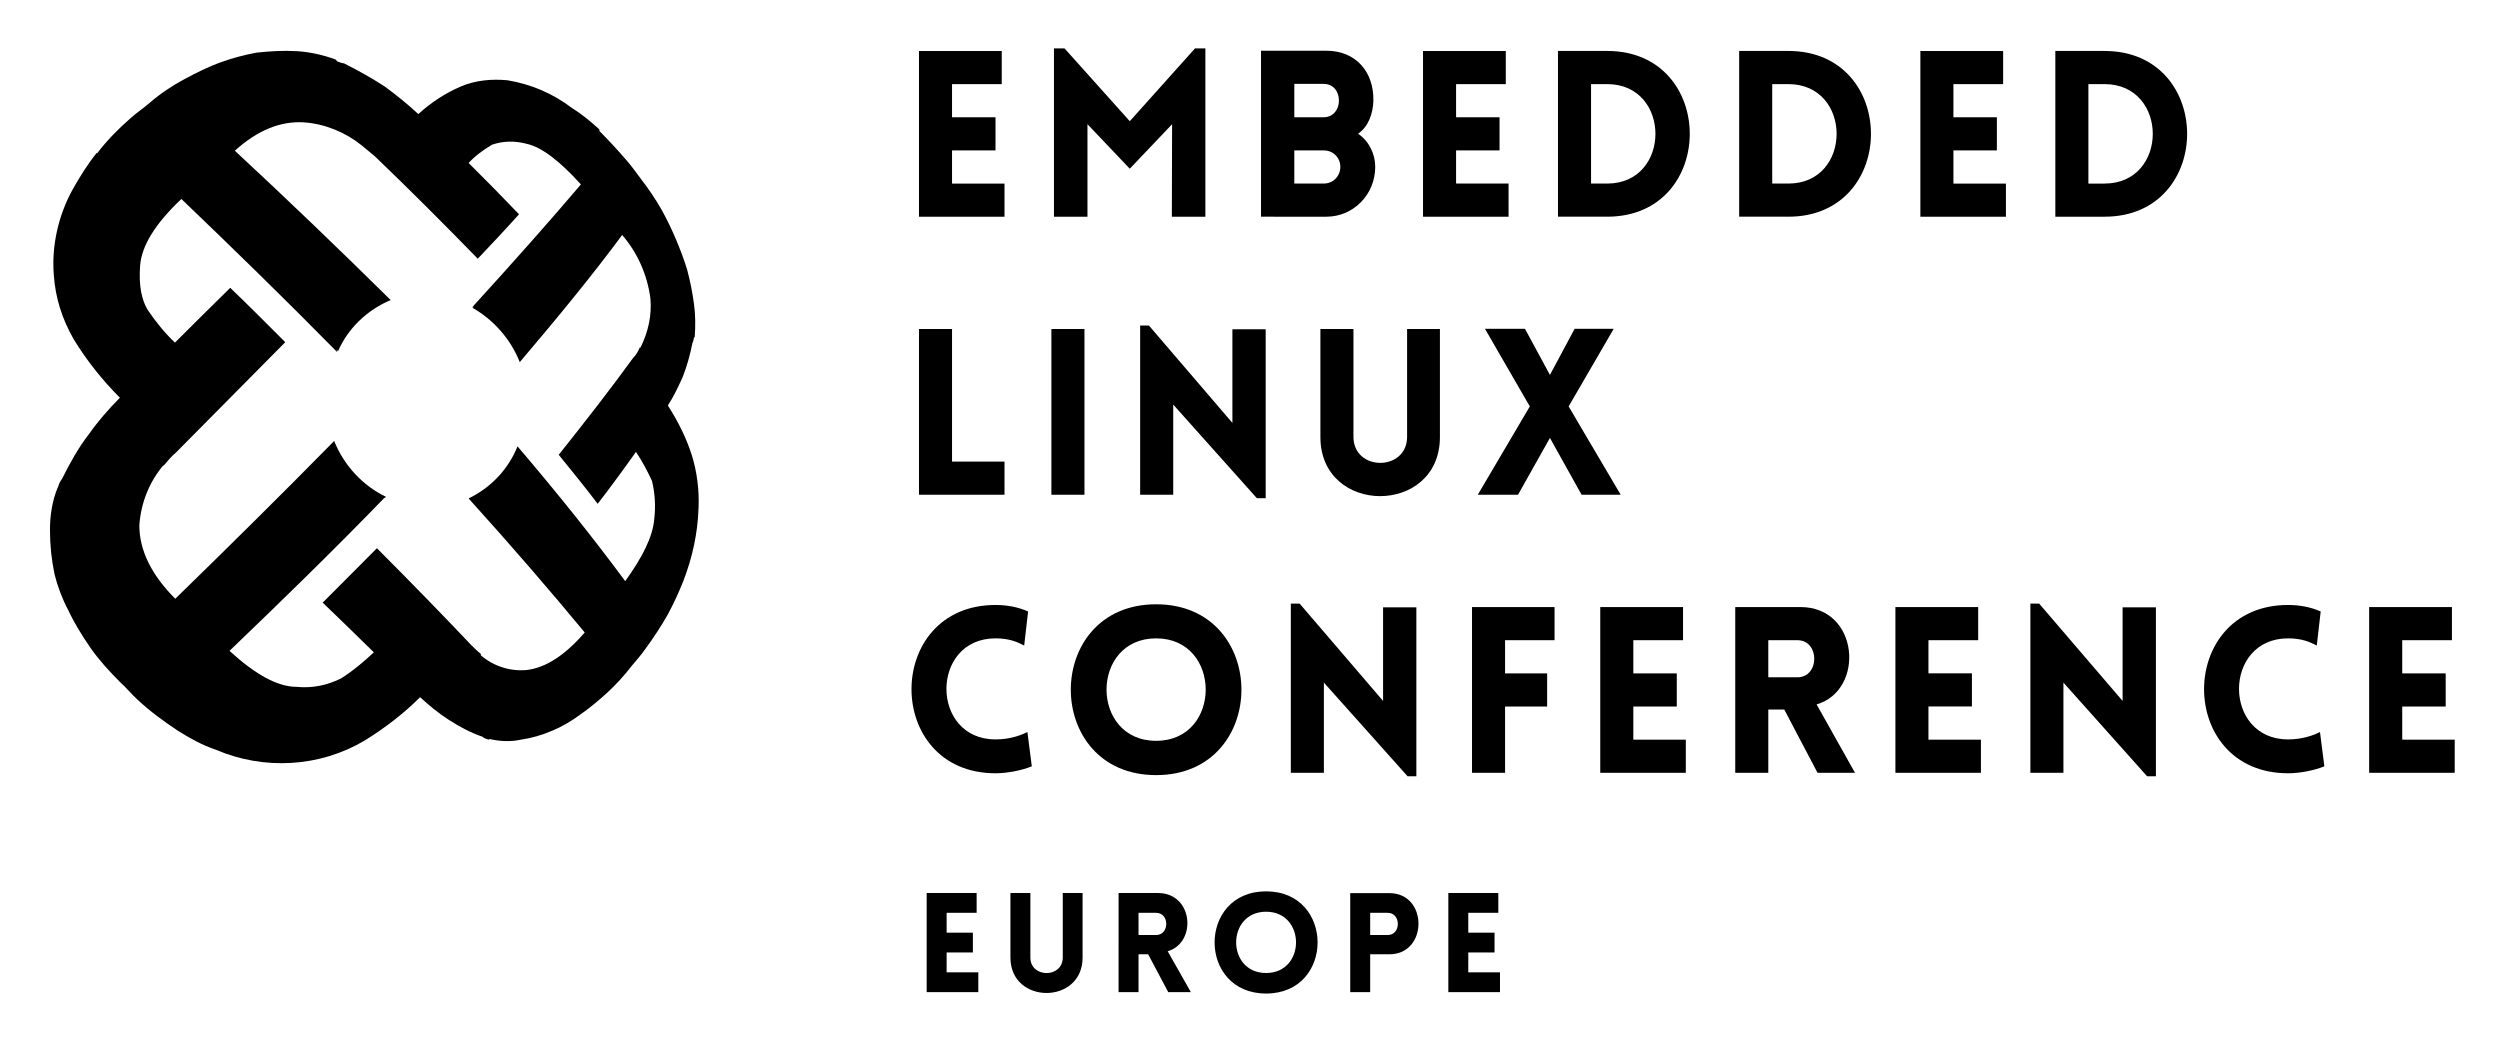
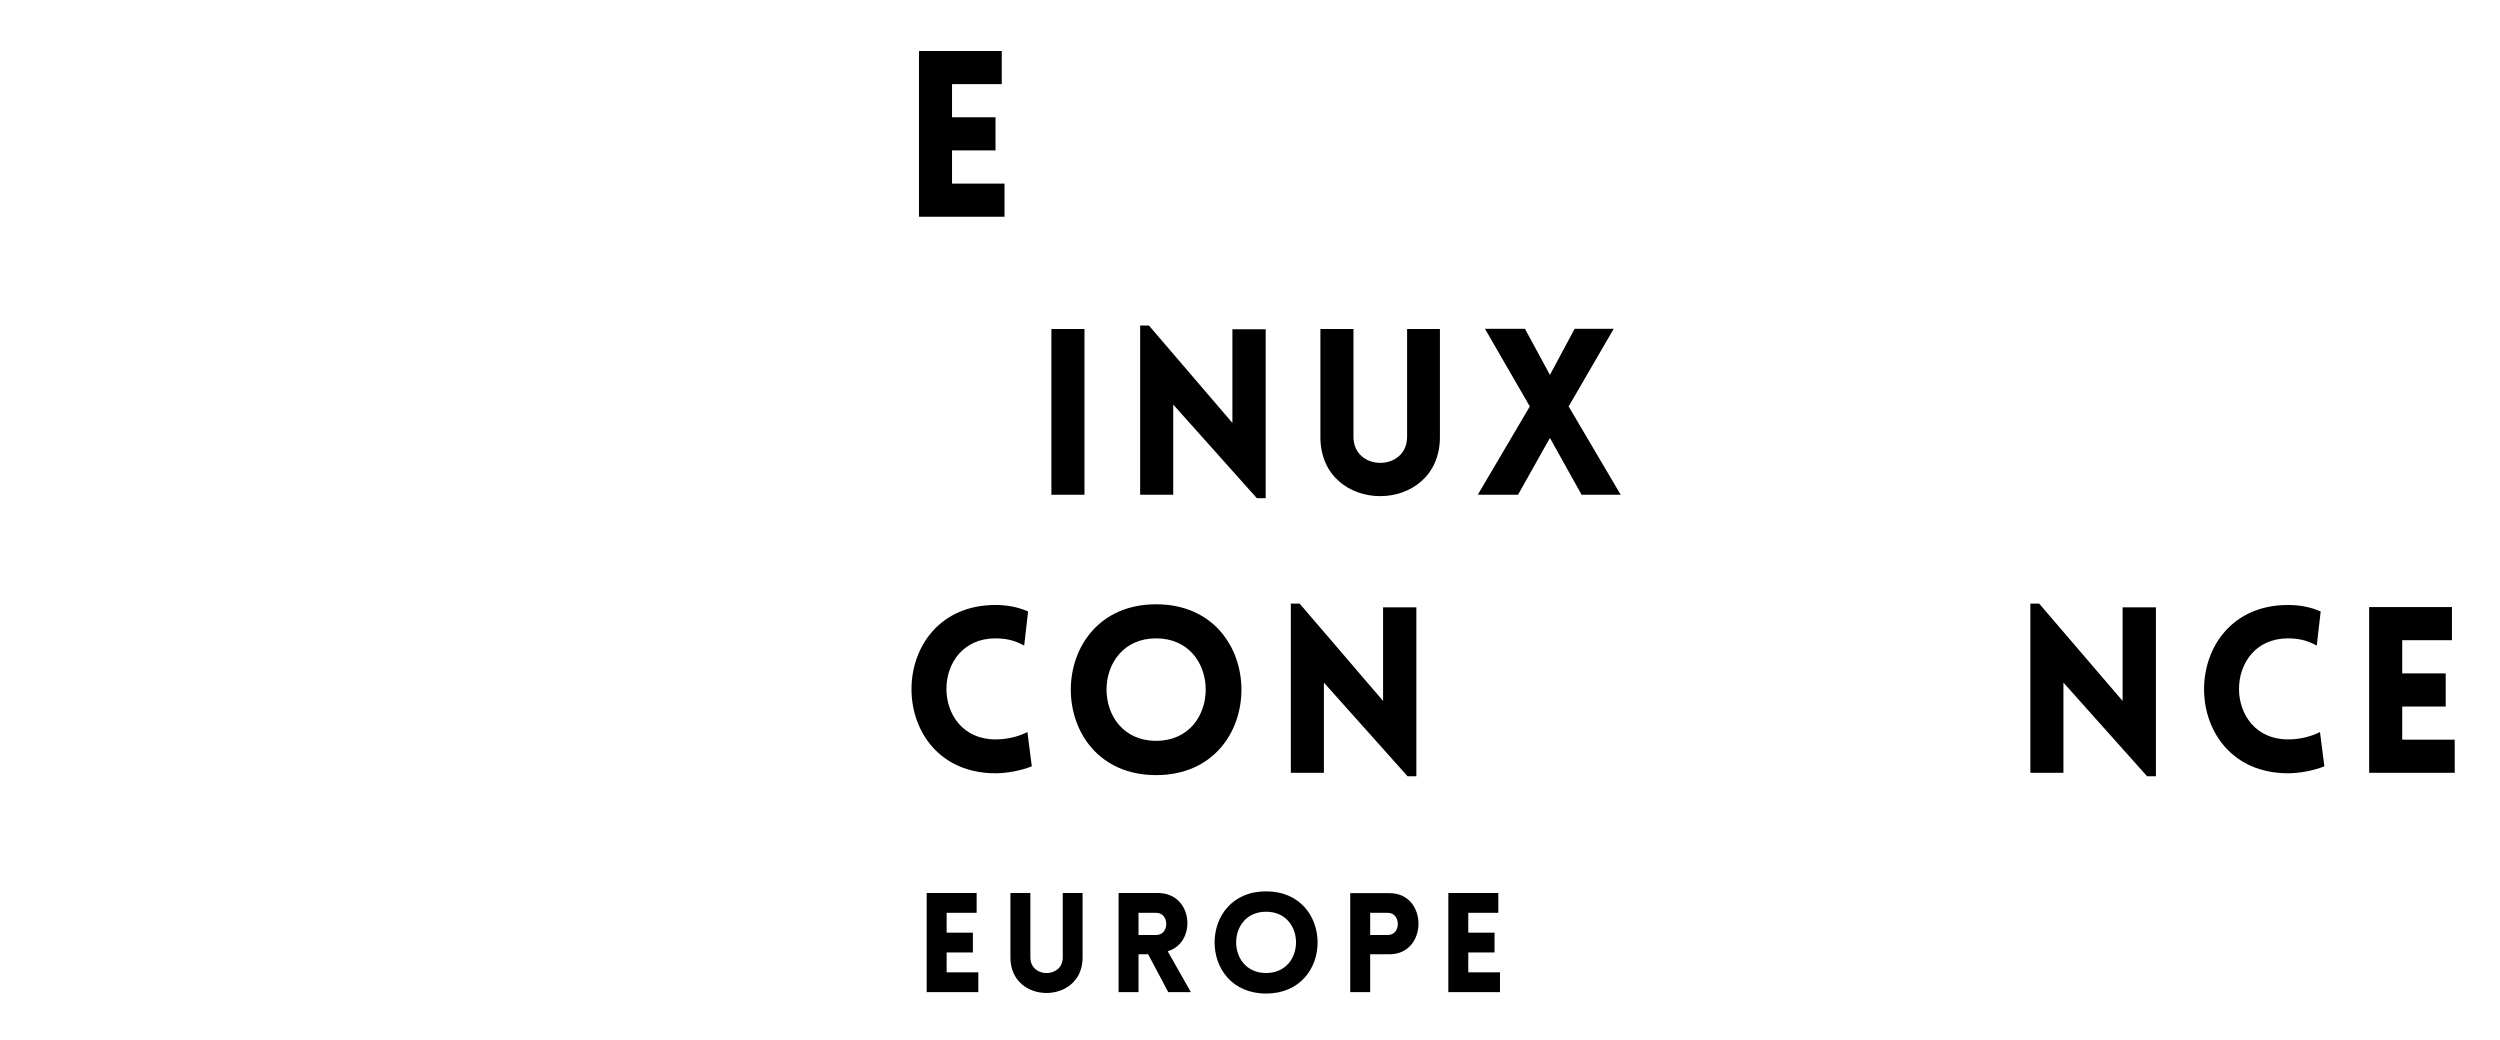
<svg xmlns="http://www.w3.org/2000/svg" role="img" viewBox="-9.04 37.46 470.08 195.58">
  <title>ELC-euro-black-stacked.svg</title>
  <defs>
    <clipPath id="a">
-       <path d="M189 46.496h29V79h-29zm0 0" />
-     </clipPath>
+       </clipPath>
    <clipPath id="b">
      <path d="M192 151h33v32.492h-33zm0 0" />
    </clipPath>
    <clipPath id="c">
      <path d="M233 150h25v33.492h-25zm0 0" />
    </clipPath>
    <clipPath id="d">
      <path d="M372 150h25v33.492h-25zm0 0" />
    </clipPath>
    <clipPath id="e">
      <path d="M436 151h16.402v32H436zm0 0" />
    </clipPath>
    <clipPath id="f">
-       <path d="M.355 47H123v134H.355zm0 0" />
-     </clipPath>
+       </clipPath>
    <clipPath id="g">
      <path d="M165.203 205H273.004v19.402H165.203zm0 0" />
    </clipPath>
  </defs>
  <path fill-rule="evenodd" d="M179.84 71.977h-9.867V65.742h8.176V59.508h-8.176v-6.23h9.348v-6.234h-15.562v31.164h16.082zm0 0" />
  <g clip-path="url(#a)">
    <path fill-rule="evenodd" d="M195.438 60.816l7.957 8.367 7.957-8.367-.047 17.391h6.305V46.566h-1.957L203.395 60.25 191.133 46.566h-1.996v31.641h6.301zm0 0" />
  </g>
-   <path fill-rule="evenodd" d="M249.547 68.836c0-2.441-1.176-4.84-3.219-6.23 1.957-1.352 2.785-3.793 2.871-6.148C249.328 50.969 245.895 47 240.375 47h-12.305v31.207H240.375c5.043 0 9.172-4.141 9.172-9.371zm-15.215-15.602h5.52c1.785 0 2.871 1.395 2.871 3.137 0 1.699-1.086 3.137-2.871 3.137h-5.52zm3.738 18.742h-3.738V65.742h5.52c1.785 0 3.133 1.352 3.133 3.094s-1.348 3.141-3.133 3.141zm36.547 0H264.75V65.742h8.172V59.508H264.75v-6.23h9.348v-6.234h-15.566v31.164h16.086zm18.555-24.934h-9.262v31.164h9.262c20.691 0 20.691-31.164 0-31.164zm0 24.934h-3.043V53.277h3.043c12.086 0 12.086 18.699 0 18.699zm34.07-24.934h-9.262v31.164h9.262c20.691 0 20.691-31.164 0-31.164zm0 24.934h-3.047V53.277h3.047c12.082 0 12.082 18.699 0 18.699zm31.023-6.234h8.172V59.508h-8.172v-6.23h9.348v-6.234h-15.562v31.164h16.086v-6.23h-9.871zm28.422-18.699h-9.258v31.164h9.258c20.695 0 20.695-31.164 0-31.164zm0 24.934h-3.043V53.277h3.043c12.086 0 12.086 18.699 0 18.699zM179.84 124.258h-9.867v-24.934h-6.215v31.164h16.082zm0 0" />
  <path d="M188.656 99.324h6.219v31.164h-6.219zm0 0" />
  <path fill-rule="evenodd" d="M222.691 116.98l-15.695-18.309h-1.652v31.816h6.219v-16.953l15.734 17.609h1.652V99.371h-6.258zm32.848 2.613c0 6.535-10.086 6.535-10.086 0V99.324h-6.215v20.312c0 14.816 22.473 14.816 22.473 0v-20.312h-6.172zm30.375-5.711l8.477-14.602h-7.348l-4.648 8.676-4.695-8.676h-7.523l8.434 14.602-9.781 16.605h7.566l6-10.68 5.953 10.68h7.352zM178.148 176.492c-12.305 0-12.305-19 0-19 2.695 0 4.215.742 5.391 1.352l.738-6.406c-1.871-.832-3.957-1.223-6.129-1.223-21.043 0-21.086 31.645 0 31.645 2.172 0 4.91-.523 6.824-1.309l-.828-6.449c-1.172.609-3.301 1.391-5.996 1.391zm0 0" />
  <g clip-path="url(#b)">
    <path fill-rule="evenodd" d="M208.348 151.086c-21.391 0-21.391 32.121 0 32.121 21.387 0 21.391-32.121 0-32.121zm0 25.672c-12.434 0-12.434-19.266 0-19.266 12.434 0 12.434 19.266 0 19.266zm0 0" />
  </g>
  <g clip-path="url(#c)">
    <path fill-rule="evenodd" d="M251.023 169.258l-15.695-18.305h-1.652v31.816h6.219V165.812l15.734 17.613h1.652v-31.773h-6.258zm0 0" />
  </g>
-   <path fill-rule="evenodd" d="M267.746 182.77h6.215V170.305h7.91v-6.23h-7.91v-6.234h9.305v-6.234h-15.52zm30.332-12.465H306.25v-6.23h-8.172v-6.234h9.348v-6.234h-15.566v31.164h16.086v-6.234h-9.867zM329.5 151.605h-12.258v31.164h6.215V170.871h3l6.258 11.898h7.043l-7.219-12.855c9.133-2.66 8.043-18.309-3.039-18.309zm-.566 13.207h-5.477v-6.973h5.477c4.219 0 4.219 6.973 0 6.973zm24.637 5.492h8.172v-6.23h-8.172v-6.234h9.348v-6.234h-15.562v31.164h16.082v-6.234h-9.867zm0 0" />
  <g clip-path="url(#d)">
    <path fill-rule="evenodd" d="M390.078 169.258l-15.695-18.305h-1.648v31.816h6.215V165.812l15.734 17.613h1.656v-31.773h-6.262zm0 0" />
  </g>
  <path fill-rule="evenodd" d="M421.191 176.492c-12.301 0-12.301-19 0-19 2.695 0 4.219.742 5.395 1.352l.738-6.406c-1.871-.832-3.957-1.223-6.133-1.223-21.039 0-21.082 31.645 0 31.645 2.176 0 4.914-.523 6.824-1.309l-.824-6.449c-1.172.609-3.305 1.391-6 1.391zm0 0" />
  <g clip-path="url(#e)">
    <path fill-rule="evenodd" d="M442.656 176.535v-6.23h8.172v-6.23h-8.172v-6.234h9.348v-6.234H436.438v31.164h16.086v-6.234zm0 0" />
  </g>
  <g clip-path="url(#f)">
    <path fill-rule="evenodd" d="M116.566 113.758v-.09c1.074-1.66 1.906-3.449 2.73-5.238.859-2.16 1.434-4.32 1.867-6.48.18-.363.242-.668.266-.953.055-.066.109-.129.164-.199.145-2.016.145-4.176-.145-6.191-.285-2.16-.719-4.32-1.293-6.48-.574-1.871-1.293-3.746-2.012-5.473-.859-2.016-1.723-3.887-2.871-5.906-1.148-2.016-2.441-3.887-3.879-5.758-.863-1.152-1.578-2.16-2.441-3.172-1.703-1.988-3.406-3.84-5.246-5.688-.023-.121-.043-.238-.07-.359-1.578-1.441-3.301-2.879-5.168-4.031C94.875 55 90.711 53.273 86.402 52.555c-3.02-.289-6.035 0-8.762 1.152-2.895 1.242-5.648 3.027-8.023 5.203-.008-.008-.016-.012-.023-.02-2.012-1.875-4.164-3.602-6.32-5.184-2.441-1.586-5.027-3.027-7.613-4.324-.555-.09-.926-.242-1.277-.375-.102-.117-.195-.227-.301-.344-2.297-.863-4.883-1.441-7.324-1.582-2.586-.145-5.027 0-7.613.285-2.301.434-4.453 1.008-6.465 1.73-2.441.863-4.742 2.016-6.895 3.168C23.344 53.562 21.188 55 19.176 56.73c-1.148 1.008-2.441 1.871-3.59 2.879-2.301 2.016-4.453 4.176-6.32 6.625.004 0 .008.004.012.004-.055 0-.105-.004-.156-.004-1.723 2.16-3.16 4.465-4.453 6.77C1.938 77.898.645 83.66 1.074 89.133c.289 4.32 1.582 8.352 3.734 12.098 2.426 4.004 5.418 7.723 8.695 11.016-2.129 2.141-4.117 4.422-5.82 6.844-2.012 2.59-3.594 5.473-5.027 8.352-.391.52-.645 1.051-.801 1.676-.02.02-.039.035-.062.051-1.008 2.449-1.438 5.184-1.438 7.922 0 2.879.289 5.617.863 8.352.574 2.305 1.438 4.609 2.586 6.77 1.148 2.449 2.586 4.754 4.164 7.059 1.727 2.445 3.594 4.465 5.605 6.48 1.148 1.008 2.152 2.305 3.301 3.312 2.301 2.16 4.887 4.031 7.473 5.758 2.297 1.441 4.594 2.738 7.18 3.602 9.051 3.891 19.535 3.312 28.012-1.727 3.707-2.289 7.273-5.004 10.418-8.145 1.699 1.559 3.398 2.977 5.383 4.254 2.012 1.297 4.168 2.449 6.32 3.172.289.285.719.43 1.293.574-.008-.059-.016-.117-.023-.172.008.008.016.02.023.027 1.867.43 3.879.578 5.891.145 2.012-.289 4.02-.863 6.031-1.73 1.723-.719 3.449-1.727 5.027-2.879 1.867-1.297 3.594-2.734 5.172-4.176 1.723-1.586 3.305-3.312 4.742-5.184.859-1.008 1.723-2.016 2.441-3.027 1.578-2.16 3.016-4.32 4.309-6.625 1.004-1.871 2.012-4.031 2.871-6.191 1.727-4.465 2.73-9.074 2.875-13.824.141-3.312-.289-6.77-1.293-9.938-1.008-3.168-2.586-6.336-4.453-9.219zm-2.586 21.316c-.285 3.312-2.156 7.055-5.457 11.664-5.746-7.777-12.5-16.273-20.254-25.348-1.727 4.324-5.027 7.777-9.195 9.793 8.332 9.219 15.516 17.57 21.832 25.203-3.734 4.32-7.324 6.625-10.914 7.059-3.102.281-6.199-.691-8.621-2.766v-.262c-.719-.574-1.293-1.148-1.867-1.727-5.457-5.762-11.348-11.809-17.668-18.145-3.445 3.457-6.75 6.77-10.199 10.227 3.316 3.176 6.512 6.309 9.621 9.348-1.961 1.82-3.93 3.504-6.172 4.906-2.586 1.297-5.461 1.875-8.332 1.586-3.594 0-7.758-2.305-12.641-6.77 9.68-9.277 19.504-18.84 29.047-28.688.137-.086.262-.172.398-.258-4.453-2.16-7.898-5.906-9.766-10.516-9.914 10.082-19.969 20.02-29.879 29.668-4.453-4.465-6.754-9.074-6.754-13.824.285-4.109 1.824-8.078 4.477-11.223.035 0 .086-.012.121-.012.719-.863 1.438-1.727 2.301-2.449l20.539-20.738c-3.445-3.457-6.895-6.91-10.344-10.223-3.465 3.402-6.938 6.844-10.402 10.305-1.922-1.824-3.586-3.906-5.109-6.129-1.148-1.875-1.723-4.609-1.438-8.355.289-3.742 2.875-7.918 7.758-12.527 9.625 9.215 19.535 18.863 29.305 28.801-.035-.184-.086-.367-.125-.551.09.137.176.266.266.406 1.871-4.32 5.461-7.777 9.914-9.648-9.77-9.648-19.68-19.152-29.305-28.082 4.309-3.891 8.617-5.617 13.07-5.328 3.879.289 7.758 1.871 10.773 4.32.719.574 1.582 1.297 2.441 2.016C67.867 73 74.477 79.625 80.797 86.105c2.727-2.879 5.312-5.617 7.754-8.352-3.121-3.277-6.281-6.48-9.48-9.648 1.266-1.371 2.789-2.484 4.453-3.457 2.156-.719 4.312-.719 6.465-.145 2.73.578 6.176 3.168 10.199 7.633-5.746 6.77-12.641 14.547-20.398 23.043.098-.012.195-.035.293-.051-.102.066-.191.129-.293.195 4.023 2.305 7.184 5.906 8.906 10.227 7.469-8.785 13.934-16.707 19.25-23.906 2.871 3.312 4.738 7.488 5.312 11.953.289 3.168-.43 6.336-1.867 9.215h-.145c-.285.723-.719 1.441-1.293 2.016-4.164 5.762-8.902 11.812-13.934 18.148 2.586 3.168 5.027 6.191 7.328 9.215 2.551-3.309 4.938-6.574 7.195-9.766 1.145 1.719 2.145 3.582 3.004 5.445.574 2.305.719 4.754.43 7.203zm0 0" />
  </g>
  <g clip-path="url(#g)">
    <path d="M165.203 224.016V205.375h9.395v3.727h-5.641v3.73h4.938v3.727h-4.938v3.73h5.957v3.727zm15.75-6.492V205.375h3.75v12.121c0 3.91 6.09 3.91 6.09 0V205.375h3.727v12.148c0 8.867-13.566 8.867-13.566 0m29.676 6.492l-3.781-7.117h-1.809v7.117h-3.75V205.375h7.395c6.691 0 7.352 9.359 1.84 10.949l4.355 7.691zm-5.59-10.742h3.305c2.547 0 2.547-4.172 0-4.172h-3.305zm23.988-8.211c12.91 0 12.91 19.215 0 19.215-12.91 0-12.914-19.215 0-19.215m0 3.832c-7.508 0-7.508 11.523 0 11.523 7.504 0 7.5-11.523 0-11.523m15.82 15.121v-18.617h7.371c7.297 0 7.27 11.5 0 11.5h-3.621v7.117zm7.059-10.742c2.52 0 2.52-4.172 0-4.172h-3.309v4.172zm11.387 10.742V205.375h9.398v3.727h-5.648v3.73h4.938v3.727h-4.938v3.73h5.961v3.727zm0 0" />
  </g>
</svg>